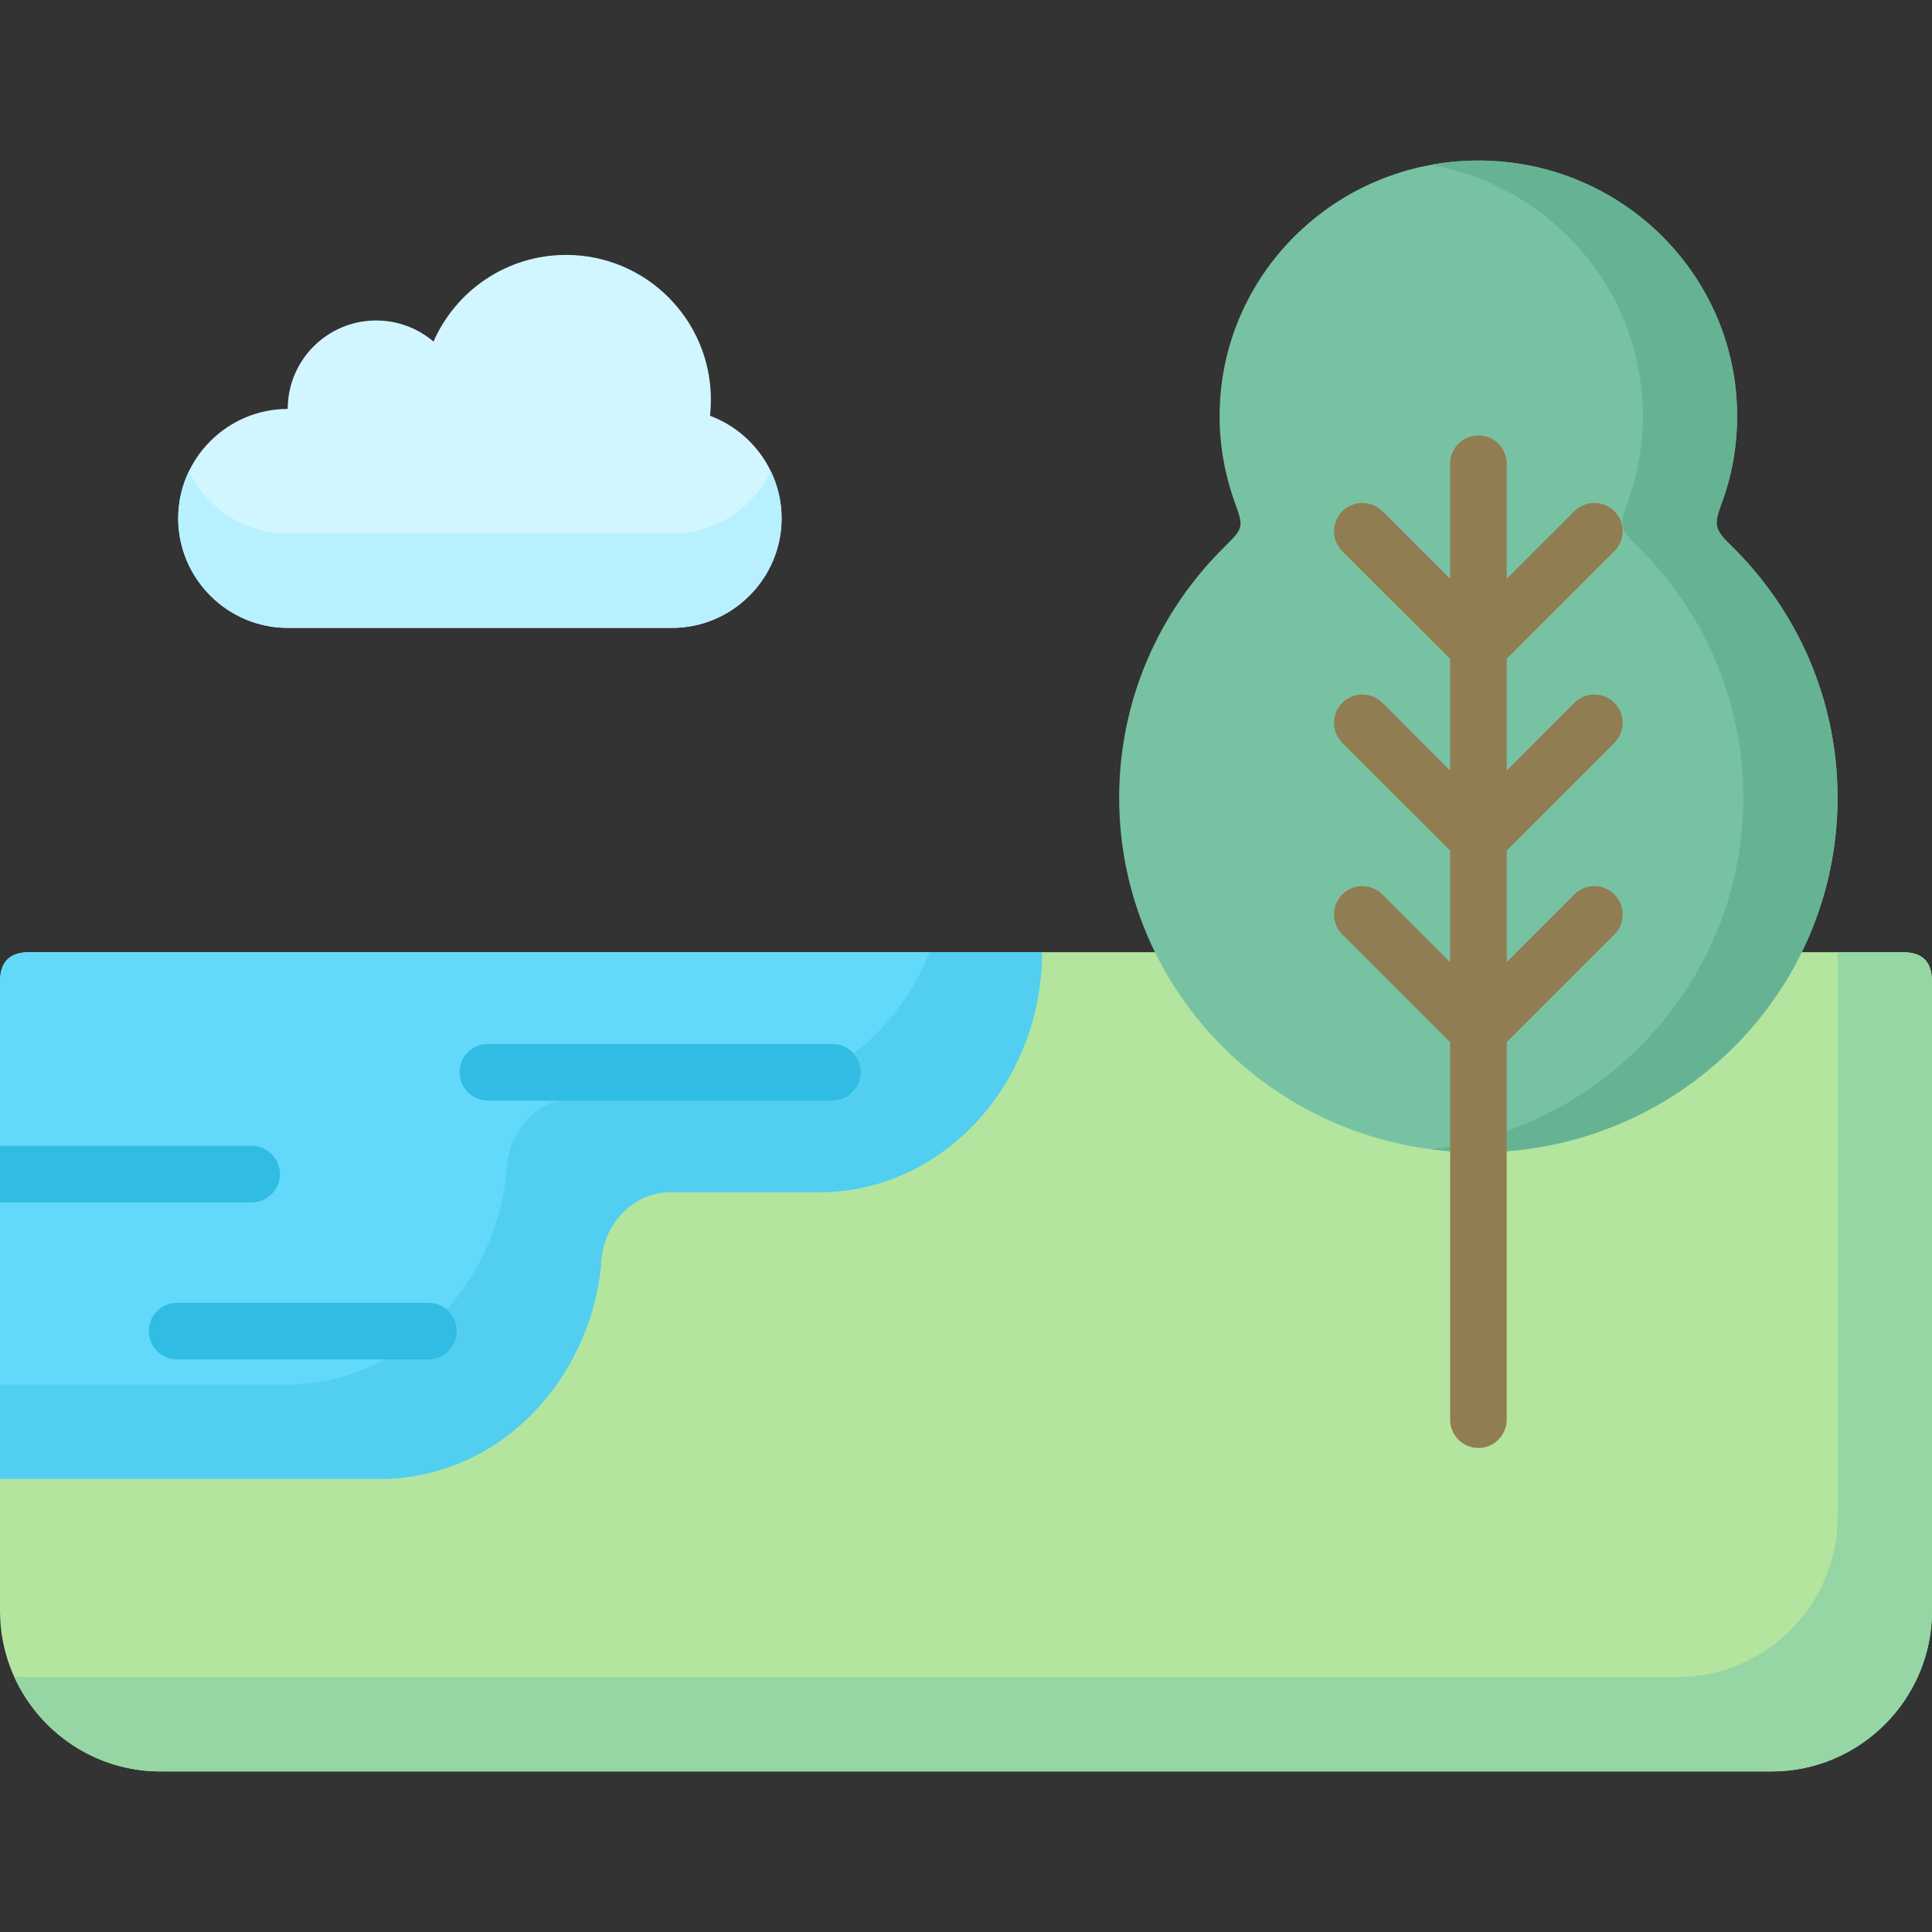
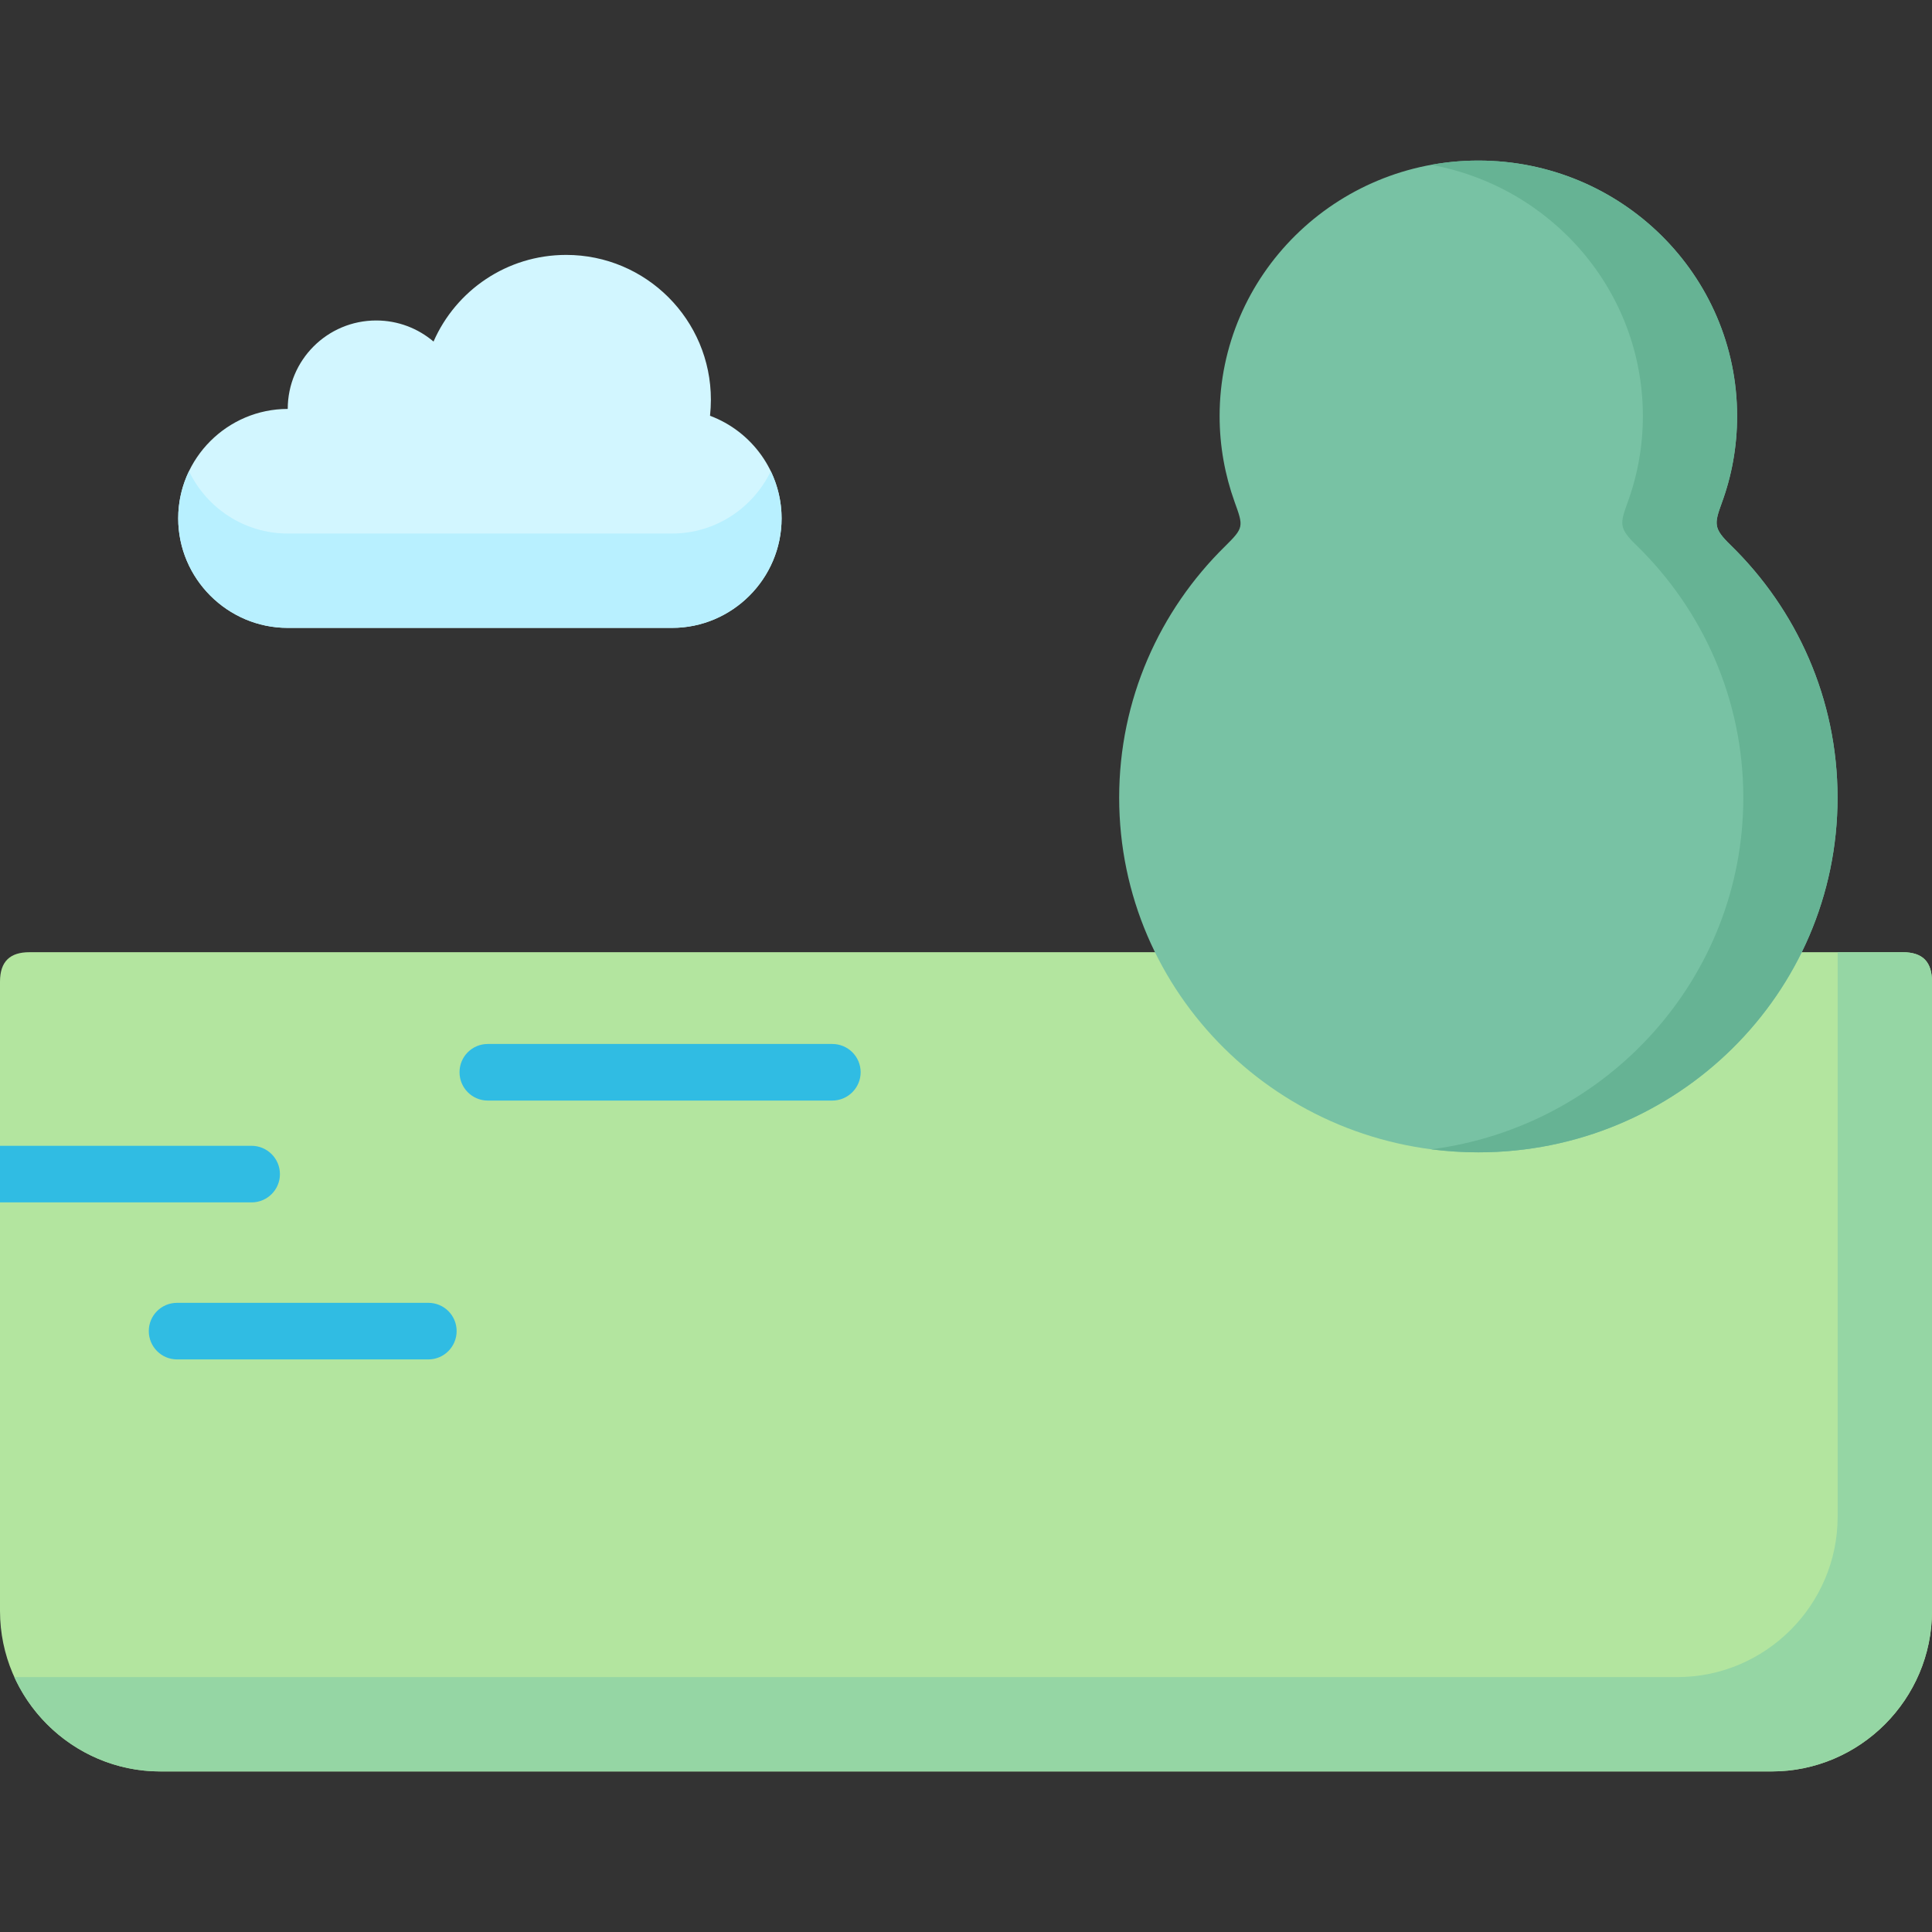
<svg xmlns="http://www.w3.org/2000/svg" id="Capa_1" enable-background="new 0 0 512 512" height="512" viewBox="0 0 512 512" width="512">
  <rect x="0" y="0" width="512" height="512" fill="#333333" stroke="none" />
  <g>
    <g clip-rule="evenodd" fill-rule="evenodd">
      <path d="m512 260.168v166.762c0 23.385-19.105 42.52-42.492 42.52h-427.016c-23.358-.001-42.492-19.135-42.492-42.52v-166.762c0-5.443 2.722-7.824 7.795-7.824h496.409c5.471 0 7.796 2.693 7.796 7.824z" fill="#b3e59f" />
-       <path d="m0 391.922v-131.754c0-5.443 2.722-7.824 7.795-7.824h268.331c0 17.49-6.633 33.363-17.292 44.9-10.687 11.537-25.399 18.68-41.556 18.68h-39.657c-10.063.029-18.255 8.816-18.369 19.674-1.644 15.59-8.589 29.564-18.85 39.713-10.46 10.318-24.378 16.611-39.686 16.611z" fill="#62d9fa" />
-       <path d="m0 391.922v-24.975h75.715c15.307 0 29.225-6.32 39.685-16.639 10.262-10.148 17.235-24.094 18.879-39.713.085-10.857 8.277-19.645 18.341-19.672h39.657c16.158 0 30.87-7.145 41.556-18.682 5.245-5.668 9.525-12.416 12.502-19.898h29.792c0 17.49-6.633 33.363-17.292 44.9-10.687 11.537-25.399 18.68-41.556 18.68h-39.657c-10.063.029-18.255 8.816-18.369 19.674-1.644 15.59-8.589 29.564-18.85 39.713-10.46 10.318-24.378 16.611-39.686 16.611h-100.717z" fill="#52cef0" />
      <path d="m391.781 42.551c37.872 0 68.571 30.332 68.571 67.721 0 8.078-1.418 15.816-4.054 22.988-2.041 5.613-2.211 6.775 2.325 11.197 17.49 17.035 28.346 40.734 28.346 66.926 0 51.932-42.605 93.996-95.188 93.996-52.555 0-95.188-42.064-95.188-93.996 0-26.021 10.715-49.578 28.035-66.586 5.017-4.961 4.932-5.215 2.551-11.793-2.551-7.113-3.968-14.768-3.968-22.732-.001-37.389 30.699-67.721 68.57-67.721z" fill="#78c2a4" />
      <path d="m391.781 42.551c37.872 0 68.571 30.332 68.571 67.721 0 8.078-1.418 15.816-4.054 22.988-2.041 5.613-2.211 6.775 2.325 11.197 17.49 17.035 28.346 40.734 28.346 66.926 0 51.932-42.605 93.996-95.188 93.996-4.224 0-8.391-.283-12.5-.793 46.687-6.037 82.716-45.467 82.716-93.203 0-26.191-10.857-49.891-28.375-66.926-4.536-4.422-4.366-5.584-2.325-11.197 2.636-7.172 4.082-14.91 4.082-22.988 0-33.193-24.18-60.775-56.098-66.586 4.052-.739 8.248-1.135 12.5-1.135z" fill="#66b394" />
    </g>
-     <path d="m399.293 376.217c0 4.139-3.374 7.512-7.512 7.512s-7.483-3.373-7.483-7.512v-100.033l-28.574-28.545c-2.919-2.92-2.919-7.682 0-10.602 2.948-2.949 7.683-2.949 10.63 0l17.943 17.943v-29.566l-28.574-28.545c-2.919-2.947-2.919-7.682 0-10.629 2.948-2.92 7.683-2.92 10.63 0l17.943 17.971v-29.594l-28.574-28.545c-2.919-2.92-2.919-7.682 0-10.602 2.948-2.92 7.683-2.92 10.63 0l17.943 17.943v-30.529c0-4.139 3.345-7.483 7.483-7.483 4.139 0 7.512 3.344 7.512 7.483v30.529l17.943-17.943c2.92-2.92 7.682-2.92 10.602 0s2.92 7.682 0 10.602l-28.545 28.545v29.594l17.943-17.971c2.92-2.92 7.682-2.92 10.602 0 2.92 2.947 2.92 7.682 0 10.629l-28.545 28.545v29.566l17.943-17.943c2.92-2.949 7.682-2.949 10.602 0 2.92 2.92 2.92 7.682 0 10.602l-28.545 28.545v100.033z" fill="#917d52" />
    <path d="m129.262 291.66c-4.139 0-7.484-3.373-7.484-7.512s3.345-7.484 7.484-7.484h91.305c4.139 0 7.512 3.346 7.512 7.484 0 4.139-3.373 7.512-7.512 7.512zm-129.262 11.99h66.672c4.139 0 7.512 3.373 7.512 7.512s-3.374 7.484-7.512 7.484h-66.672zm46.914 56.608c-4.139 0-7.483-3.373-7.483-7.512s3.345-7.482 7.483-7.482h66.615c4.139 0 7.483 3.344 7.483 7.482s-3.345 7.512-7.483 7.512z" fill="#30bce3" />
    <path clip-rule="evenodd" d="m188.166 110.186c11.027 4.111 18.964 14.77 18.964 27.186 0 15.959-13.068 29.025-29.027 29.025h-101.85c-15.959 0-29.027-13.066-29.027-29.025s13.067-29 29.027-29c0-12.953 10.488-23.441 23.443-23.441 5.783 0 11.084 2.098 15.194 5.584 5.924-13.521 19.417-22.961 35.15-22.961 21.175 0 38.353 17.178 38.353 38.381 0 1.417-.085 2.835-.227 4.251z" fill="#d2f6ff" fill-rule="evenodd" />
    <path clip-rule="evenodd" d="m444.506 444.447h-440.707c6.689 14.713 21.572 25.002 38.693 25.002h427.016c23.387 0 42.492-19.135 42.492-42.52v-166.761c0-5.131-2.325-7.824-7.795-7.824h-17.207v149.584c0 23.387-19.106 42.519-42.492 42.519z" fill="#95d6a4" fill-rule="evenodd" />
    <path clip-rule="evenodd" d="m76.253 166.396h101.85c15.959 0 29.027-13.066 29.027-29.025 0-4.451-1.049-8.703-2.863-12.502-4.677 9.752-14.684 16.525-26.164 16.525h-101.85c-11.508 0-21.487-6.773-26.164-16.525-1.842 3.799-2.863 8.051-2.863 12.502 0 15.959 13.067 29.025 29.027 29.025z" fill="#b8f0ff" fill-rule="evenodd" />
  </g>
</svg>